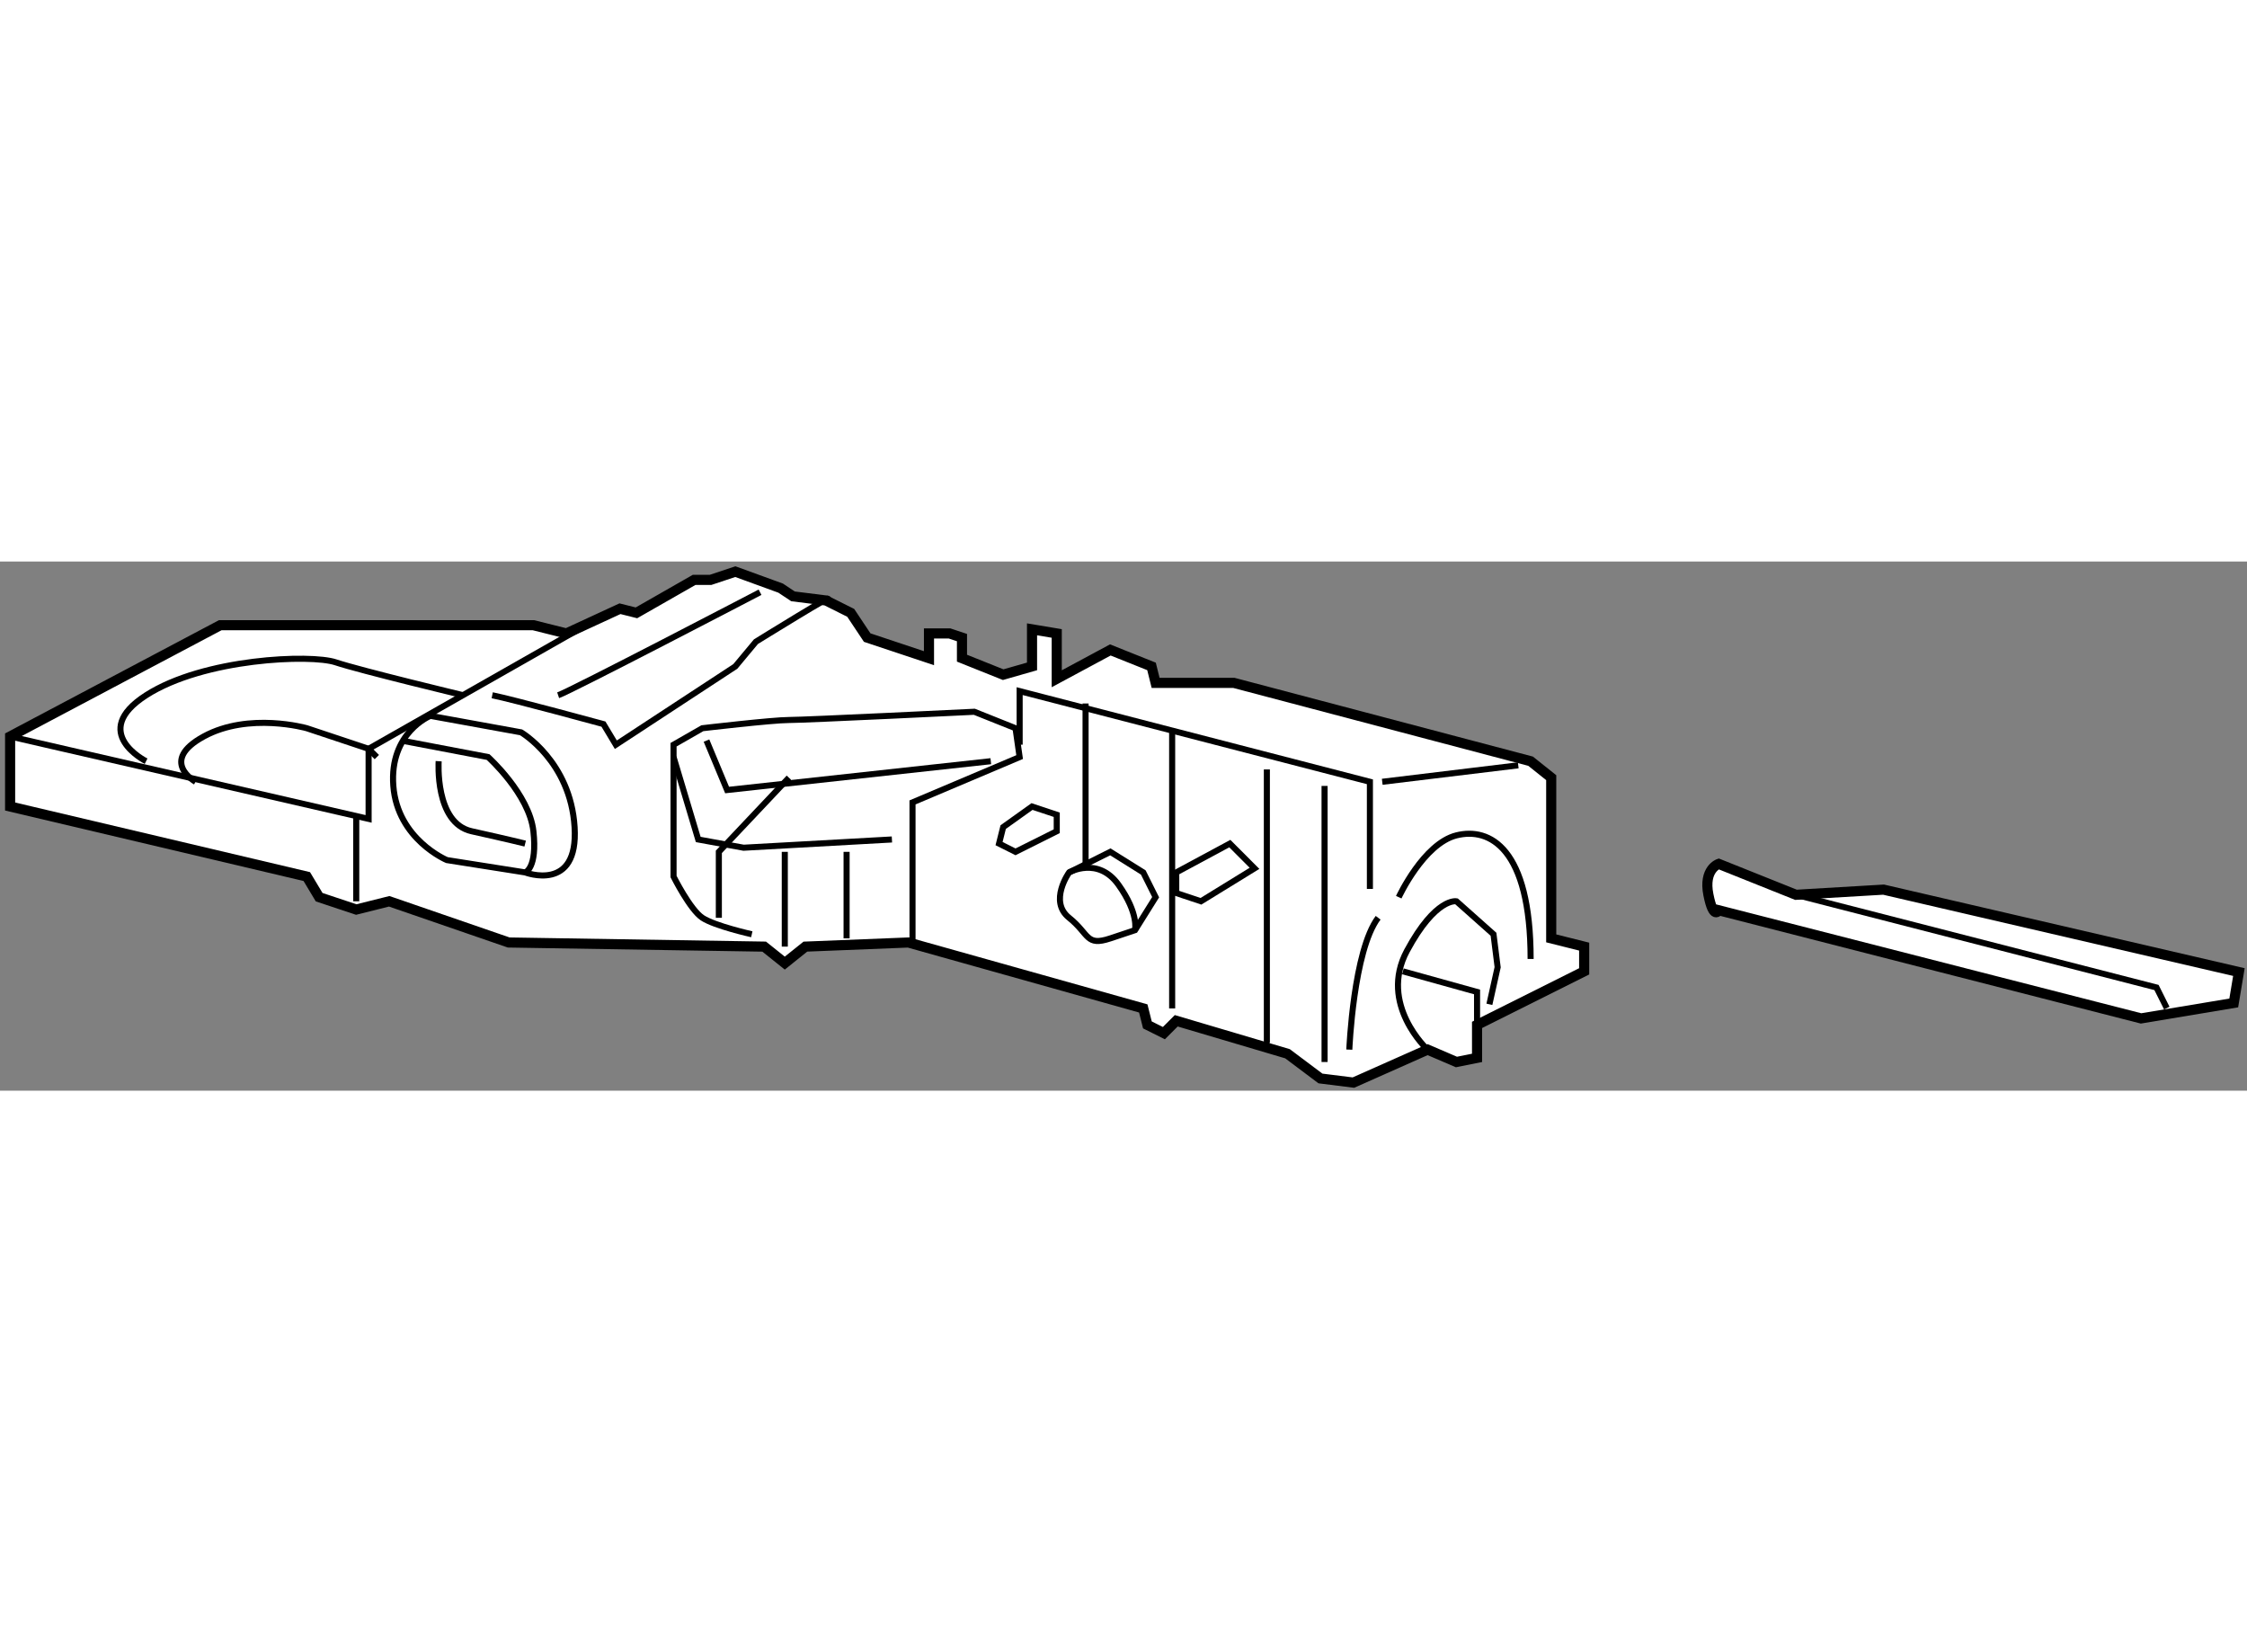
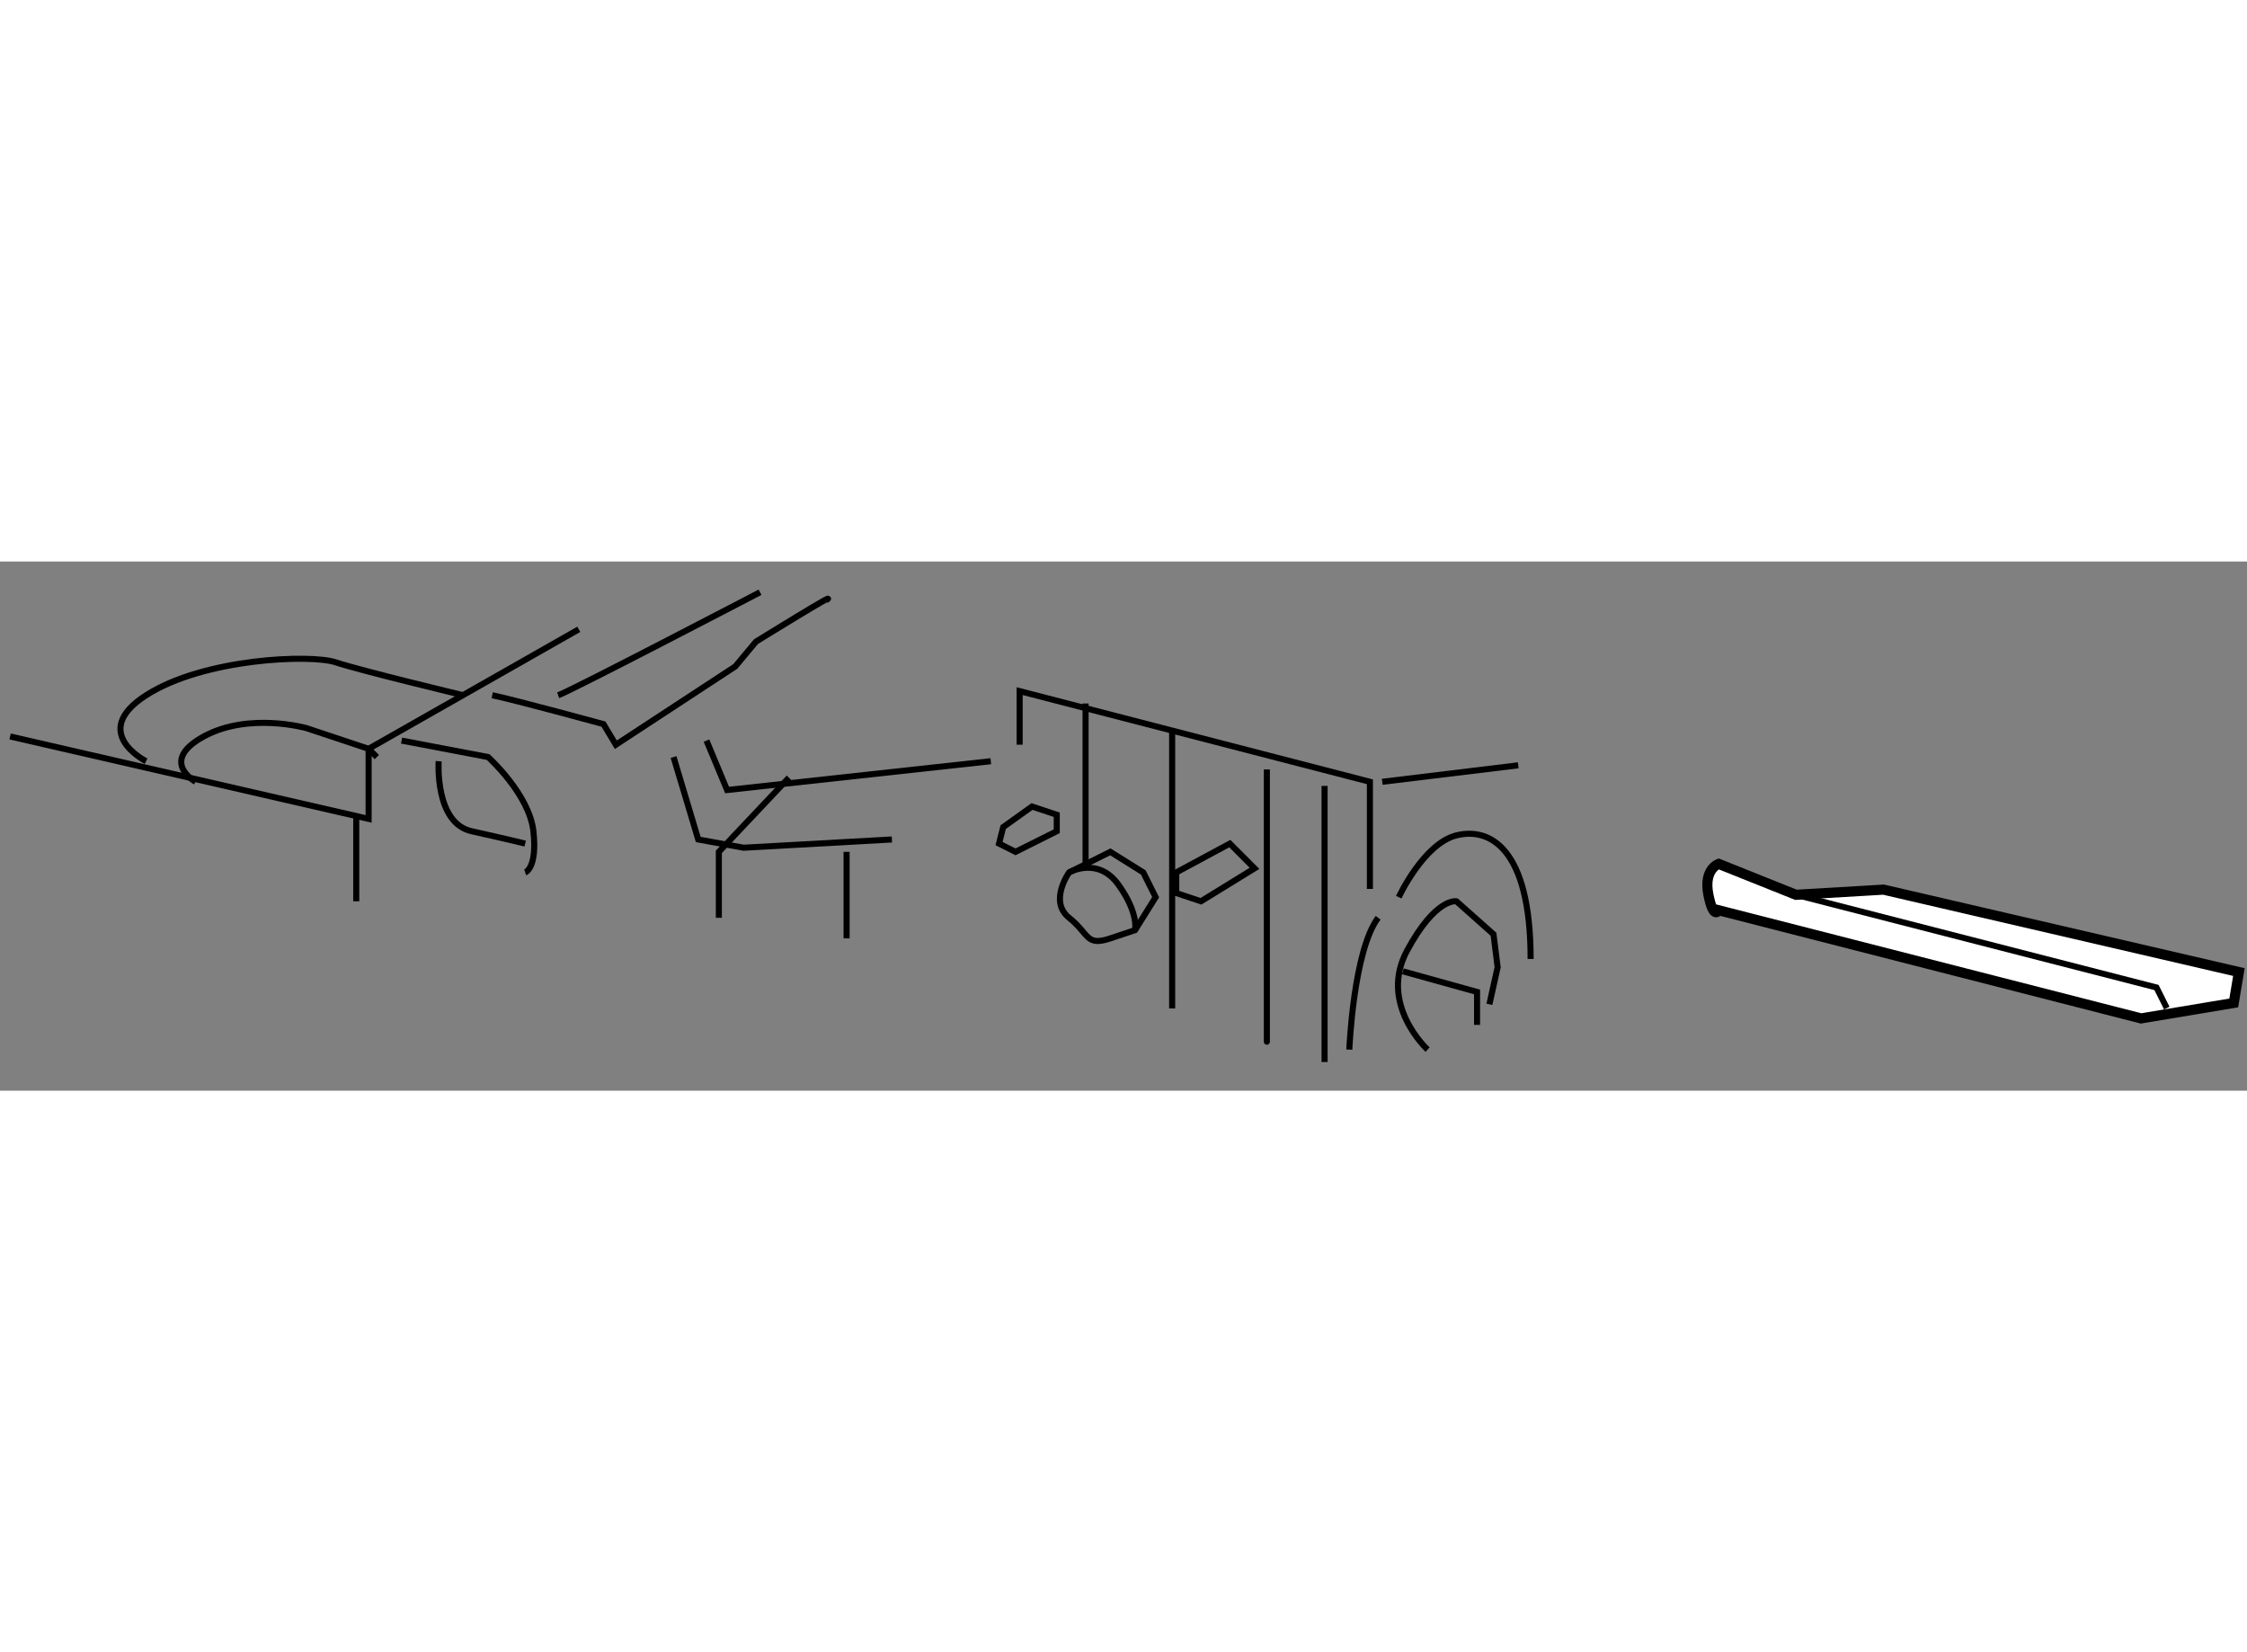
<svg xmlns="http://www.w3.org/2000/svg" version="1.1" x="0px" y="0px" width="244.8px" height="180px" viewBox="106.073 29.086 111.08 26.159" enable-background="new 0 0 244.8 180" xml:space="preserve">
  <rect x="106.073" y="29.086" width="111.08" height="26.159" fill="#808080" stroke="none" />
  <g>
-     <polygon fill="#FFFFFF" stroke="#000000" stroke-width="0.5" points="123.684,46.29 121.85,45.679 121.239,44.66 106.573,41.197      106.573,37.734 116.961,32.234 132.442,32.234 134.072,32.642 136.721,31.419 137.535,31.623 140.388,29.993 141.201,29.993      142.425,29.586 144.664,30.401 145.276,30.808 146.905,31.012 148.128,31.623 148.942,32.846 151.997,33.864 151.997,32.642      153.016,32.642 153.628,32.846 153.628,33.864 155.665,34.679 157.091,34.271 157.091,32.438 158.313,32.642 158.313,34.882      160.962,33.457 162.998,34.271 163.201,35.086 167.072,35.086 181.738,38.957 182.757,39.771 182.757,47.715 184.386,48.123      184.386,49.345 179.091,51.993 179.091,53.623 178.072,53.827 176.646,53.215 172.979,54.845 171.349,54.641 169.721,53.419      164.22,51.789 163.609,52.4 162.794,51.993 162.59,51.179 150.979,47.919 145.887,48.123 144.869,48.938 143.85,48.123      131.221,47.919 125.313,45.882   " />
    <polyline fill="none" stroke="#000000" stroke-width="0.3" points="106.573,37.734 124.295,41.809 124.295,38.345 134.684,32.438        " />
-     <path fill="none" stroke="#000000" stroke-width="0.3" d="M127.351,36.715c0,0-2.037,0.815-1.834,3.463     c0.204,2.647,2.648,3.667,2.648,3.667l3.87,0.61c0,0,2.648,1.019,2.443-2.24c-0.202-3.259-2.646-4.685-2.646-4.685L127.351,36.715     z" />
    <path fill="none" stroke="#000000" stroke-width="0.3" d="M125.924,37.938l4.278,0.814c0,0,2.037,1.833,2.24,3.667     c0.204,1.834-0.407,2.037-0.407,2.037" />
    <path fill="none" stroke="#000000" stroke-width="0.3" d="M127.758,38.957c0,0-0.204,3.055,1.63,3.462     c1.833,0.407,2.647,0.611,2.647,0.611" />
    <path fill="none" stroke="#000000" stroke-width="0.3" d="M130.406,35.697c1.018,0.204,5.499,1.426,5.499,1.426l0.612,1.019     l5.907-3.871l1.019-1.223c0,0,4.277-2.648,3.462-2.037" />
    <path fill="none" stroke="#000000" stroke-width="0.3" d="M133.665,35.697c0.611-0.204,9.98-5.093,9.98-5.093" />
-     <path fill="none" stroke="#000000" stroke-width="0.3" d="M143.238,47.512c0,0-1.833-0.408-2.445-0.815     c-0.609-0.408-1.423-2.037-1.423-2.037v-6.518l1.423-0.815c0,0,3.465-0.407,4.279-0.407s9.167-0.407,9.167-0.407l2.036,0.814     l0.203,1.426l-5.295,2.241v7.129" />
    <polyline fill="none" stroke="#000000" stroke-width="0.3" points="139.37,38.752 140.59,42.826 142.832,43.234 150.165,42.826        " />
    <polyline fill="none" stroke="#000000" stroke-width="0.3" points="140.998,37.938 142.017,40.382 155.053,38.957   " />
-     <line fill="none" stroke="#000000" stroke-width="0.3" x1="144.869" y1="48.123" x2="144.869" y2="43.438" />
    <line fill="none" stroke="#000000" stroke-width="0.3" x1="147.924" y1="43.438" x2="147.924" y2="47.715" />
    <path fill="none" stroke="#000000" stroke-width="0.3" d="M141.609,46.697c0-1.833,0-3.259,0-3.259l3.463-3.667" />
    <path fill="none" stroke="#000000" stroke-width="0.3" d="M113.295,38.957c0,0-2.852-1.426,0-3.259s8.148-2.037,9.371-1.63     c1.221,0.407,6.313,1.63,6.313,1.63" />
    <path fill="none" stroke="#000000" stroke-width="0.3" d="M115.739,39.975c0,0-1.833-1.019,0.407-2.241     c2.241-1.222,5.093-0.407,5.093-0.407l3.056,1.018l0.407,0.408" />
    <polygon fill="none" stroke="#000000" stroke-width="0.3" points="157.091,41.197 155.665,42.215 155.461,43.03 156.275,43.438      158.313,42.419 158.313,41.604   " />
    <polygon fill="none" stroke="#000000" stroke-width="0.3" points="166.869,43.03 164.22,44.456 164.22,45.475 165.442,45.882      168.09,44.253   " />
    <polyline fill="none" stroke="#000000" stroke-width="0.3" points="156.479,38.142 156.479,35.493 173.794,39.975 173.794,45.271        " />
    <path fill="none" stroke="#000000" stroke-width="0.3" d="M160.962,43.438l-2.039,1.018c0,0-1.019,1.426,0,2.241     s0.815,1.425,2.039,1.019c1.221-0.407,1.221-0.407,1.221-0.407l1.019-1.629l-0.611-1.223L160.962,43.438z" />
    <path fill="none" stroke="#000000" stroke-width="0.3" d="M158.923,44.456c0,0,1.427-0.814,2.444,0.612     c1.02,1.426,0.815,2.241,0.815,2.241" />
    <line fill="none" stroke="#000000" stroke-width="0.3" x1="159.738" y1="36.104" x2="159.738" y2="44.049" />
    <line fill="none" stroke="#000000" stroke-width="0.3" x1="164.018" y1="37.53" x2="164.018" y2="51.179" />
    <path fill="none" stroke="#000000" stroke-width="0.3" d="M168.7,39.364c0,0,0,14.055,0,13.444" />
    <line fill="none" stroke="#000000" stroke-width="0.3" x1="171.553" y1="40.179" x2="171.553" y2="53.827" />
    <path fill="none" stroke="#000000" stroke-width="0.3" d="M172.776,53.215c0,0,0.202-4.89,1.425-6.519" />
    <path fill="none" stroke="#000000" stroke-width="0.3" d="M175.22,45.679c0,0,1.222-2.648,2.853-3.056     c1.629-0.408,3.666,0.611,3.666,6.111" />
    <line fill="none" stroke="#000000" stroke-width="0.3" x1="174.404" y1="39.975" x2="181.127" y2="39.16" />
    <path fill="none" stroke="#000000" stroke-width="0.3" d="M176.646,53.215c0,0-2.444-2.241-1.018-4.889     c1.425-2.647,2.444-2.444,2.444-2.444l1.832,1.63l0.205,1.63l-0.408,1.833" />
    <polyline fill="none" stroke="#000000" stroke-width="0.3" points="175.424,49.345 179.091,50.364 179.091,51.993   " />
    <line fill="none" stroke="#000000" stroke-width="0.3" x1="123.684" y1="45.882" x2="123.684" y2="41.604" />
  </g>
  <g>
    <path fill="#FFFFFF" stroke="#000000" stroke-width="0.5" d="M191.036,46.325l20.879,5.347l4.583-0.764l0.255-1.527l-17.567-4.075     l-4.33,0.255l-3.819-1.528c0,0-0.764,0.254-0.509,1.528C190.781,46.835,191.036,46.325,191.036,46.325z" />
    <polyline fill="none" stroke="#000000" stroke-width="0.3" points="194.855,45.562 212.679,50.144 213.188,51.163   " />
  </g>
</svg>